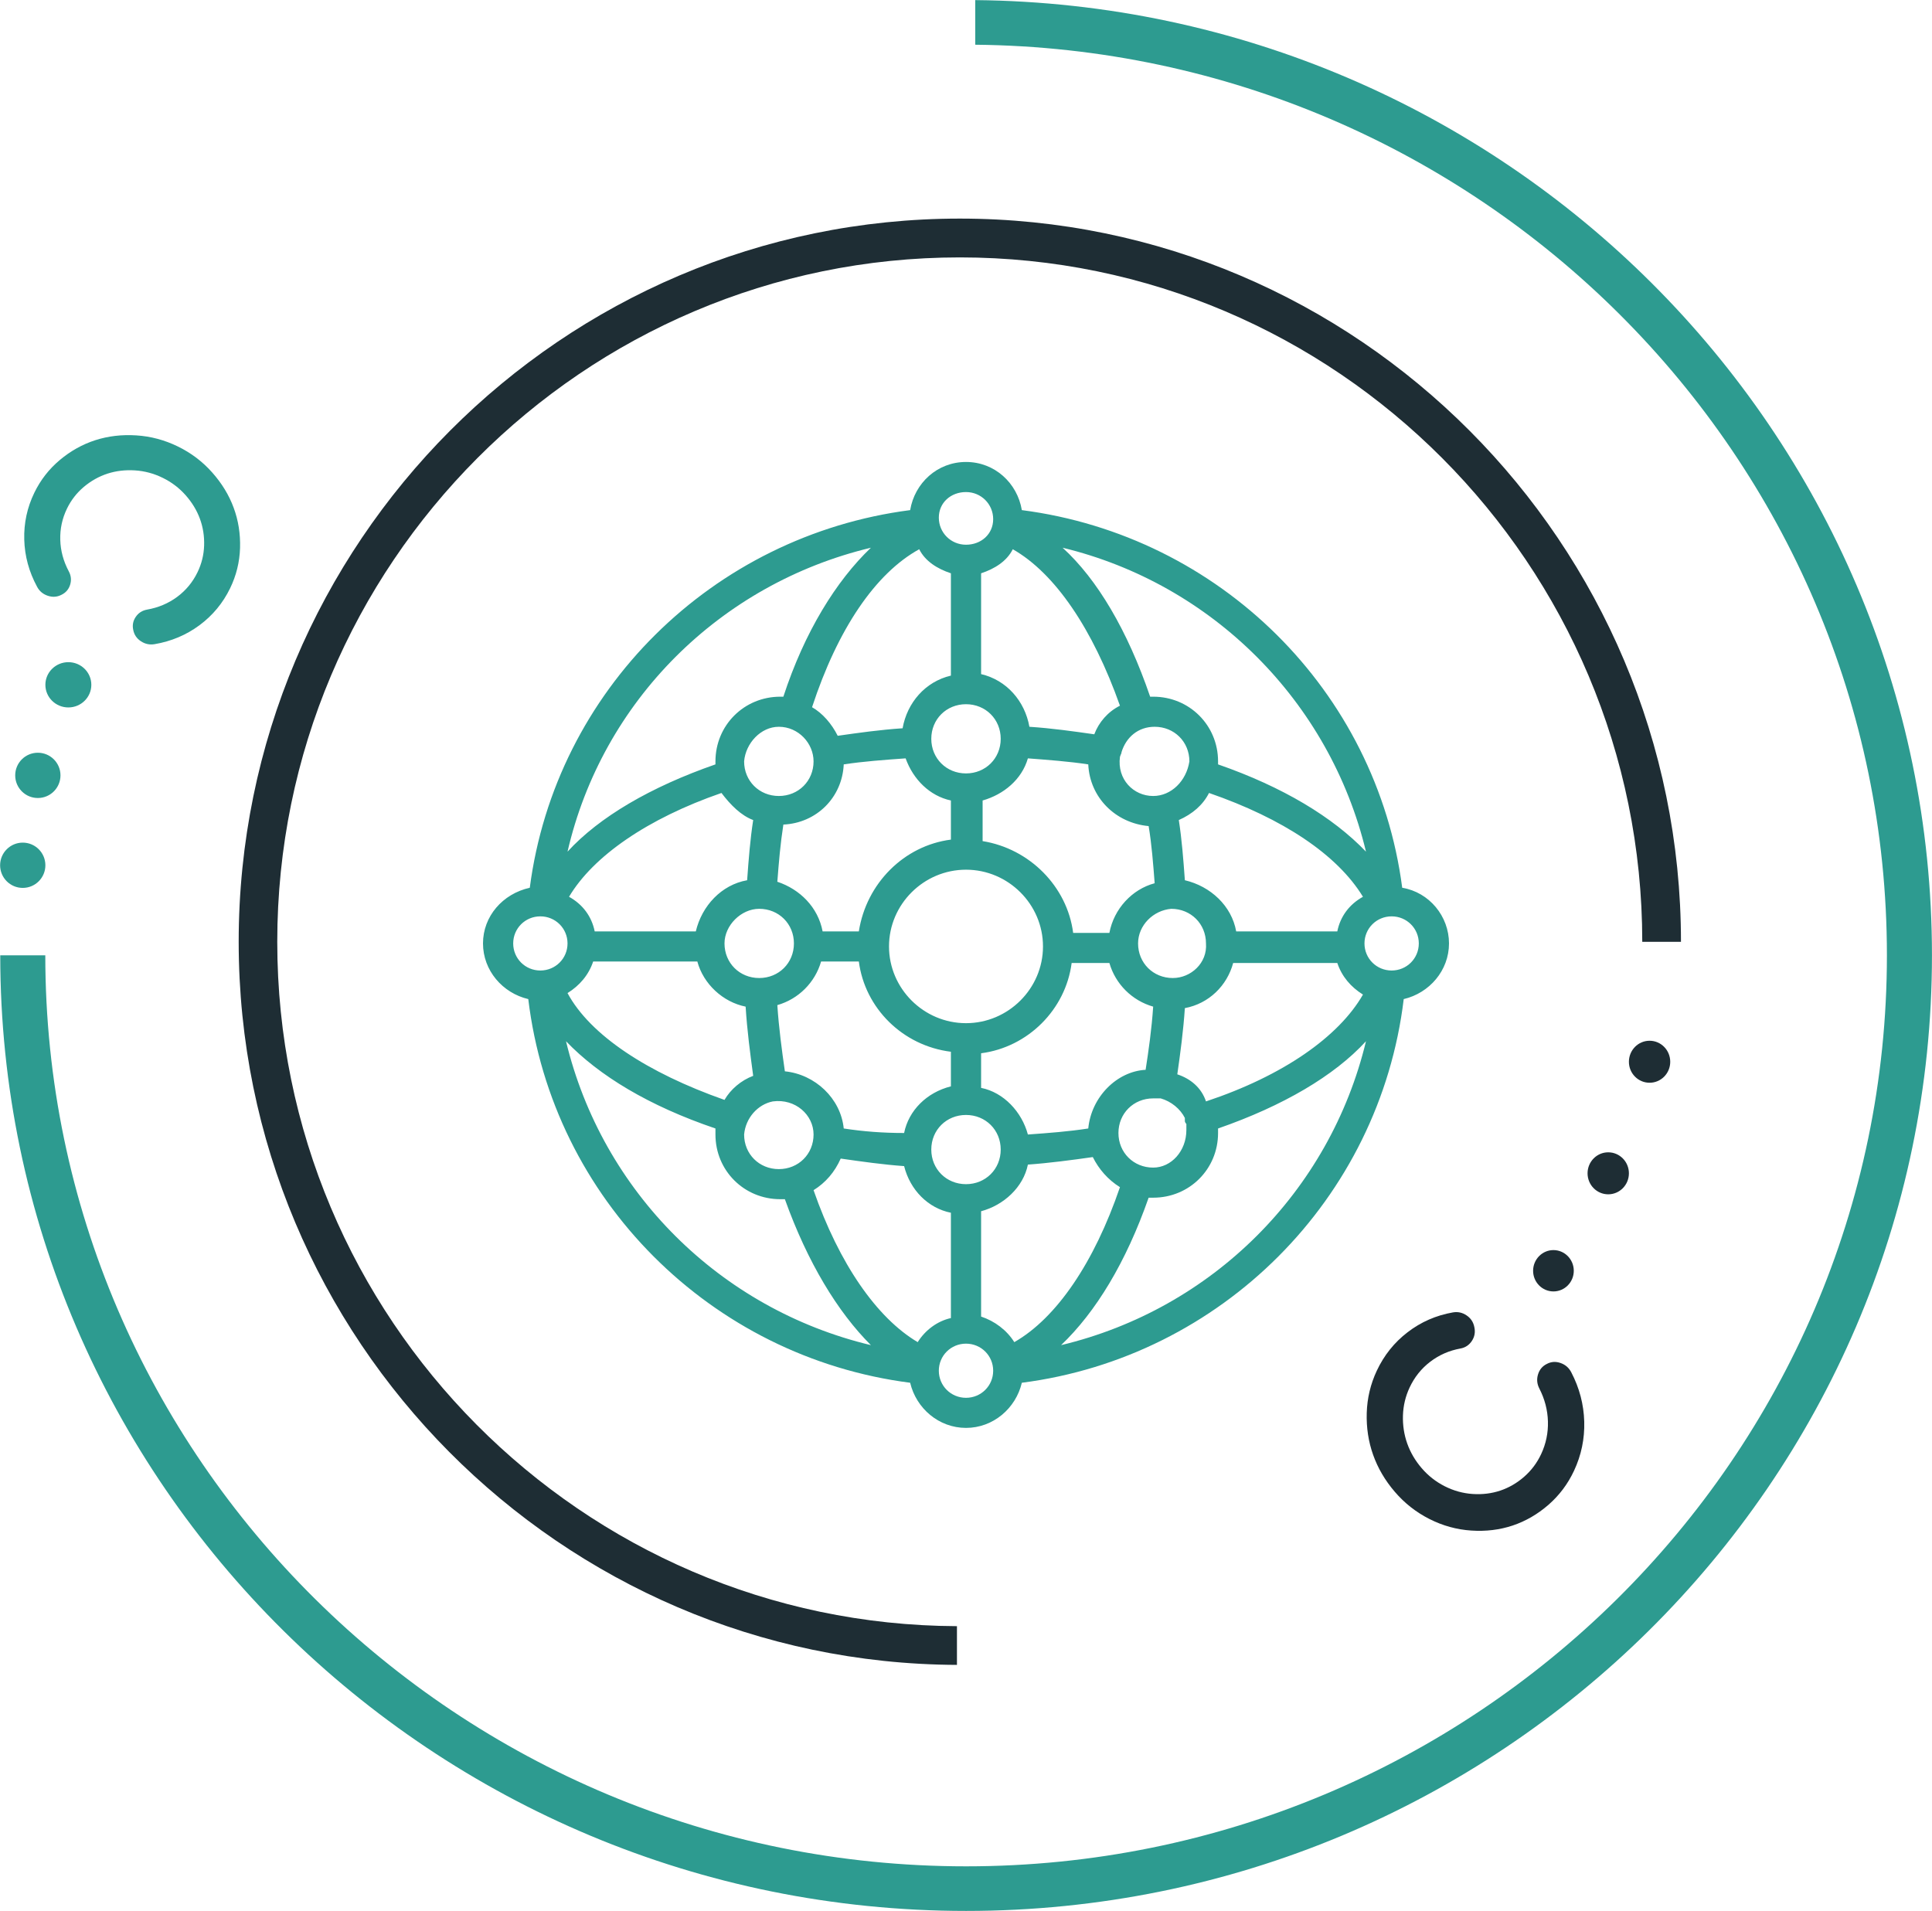
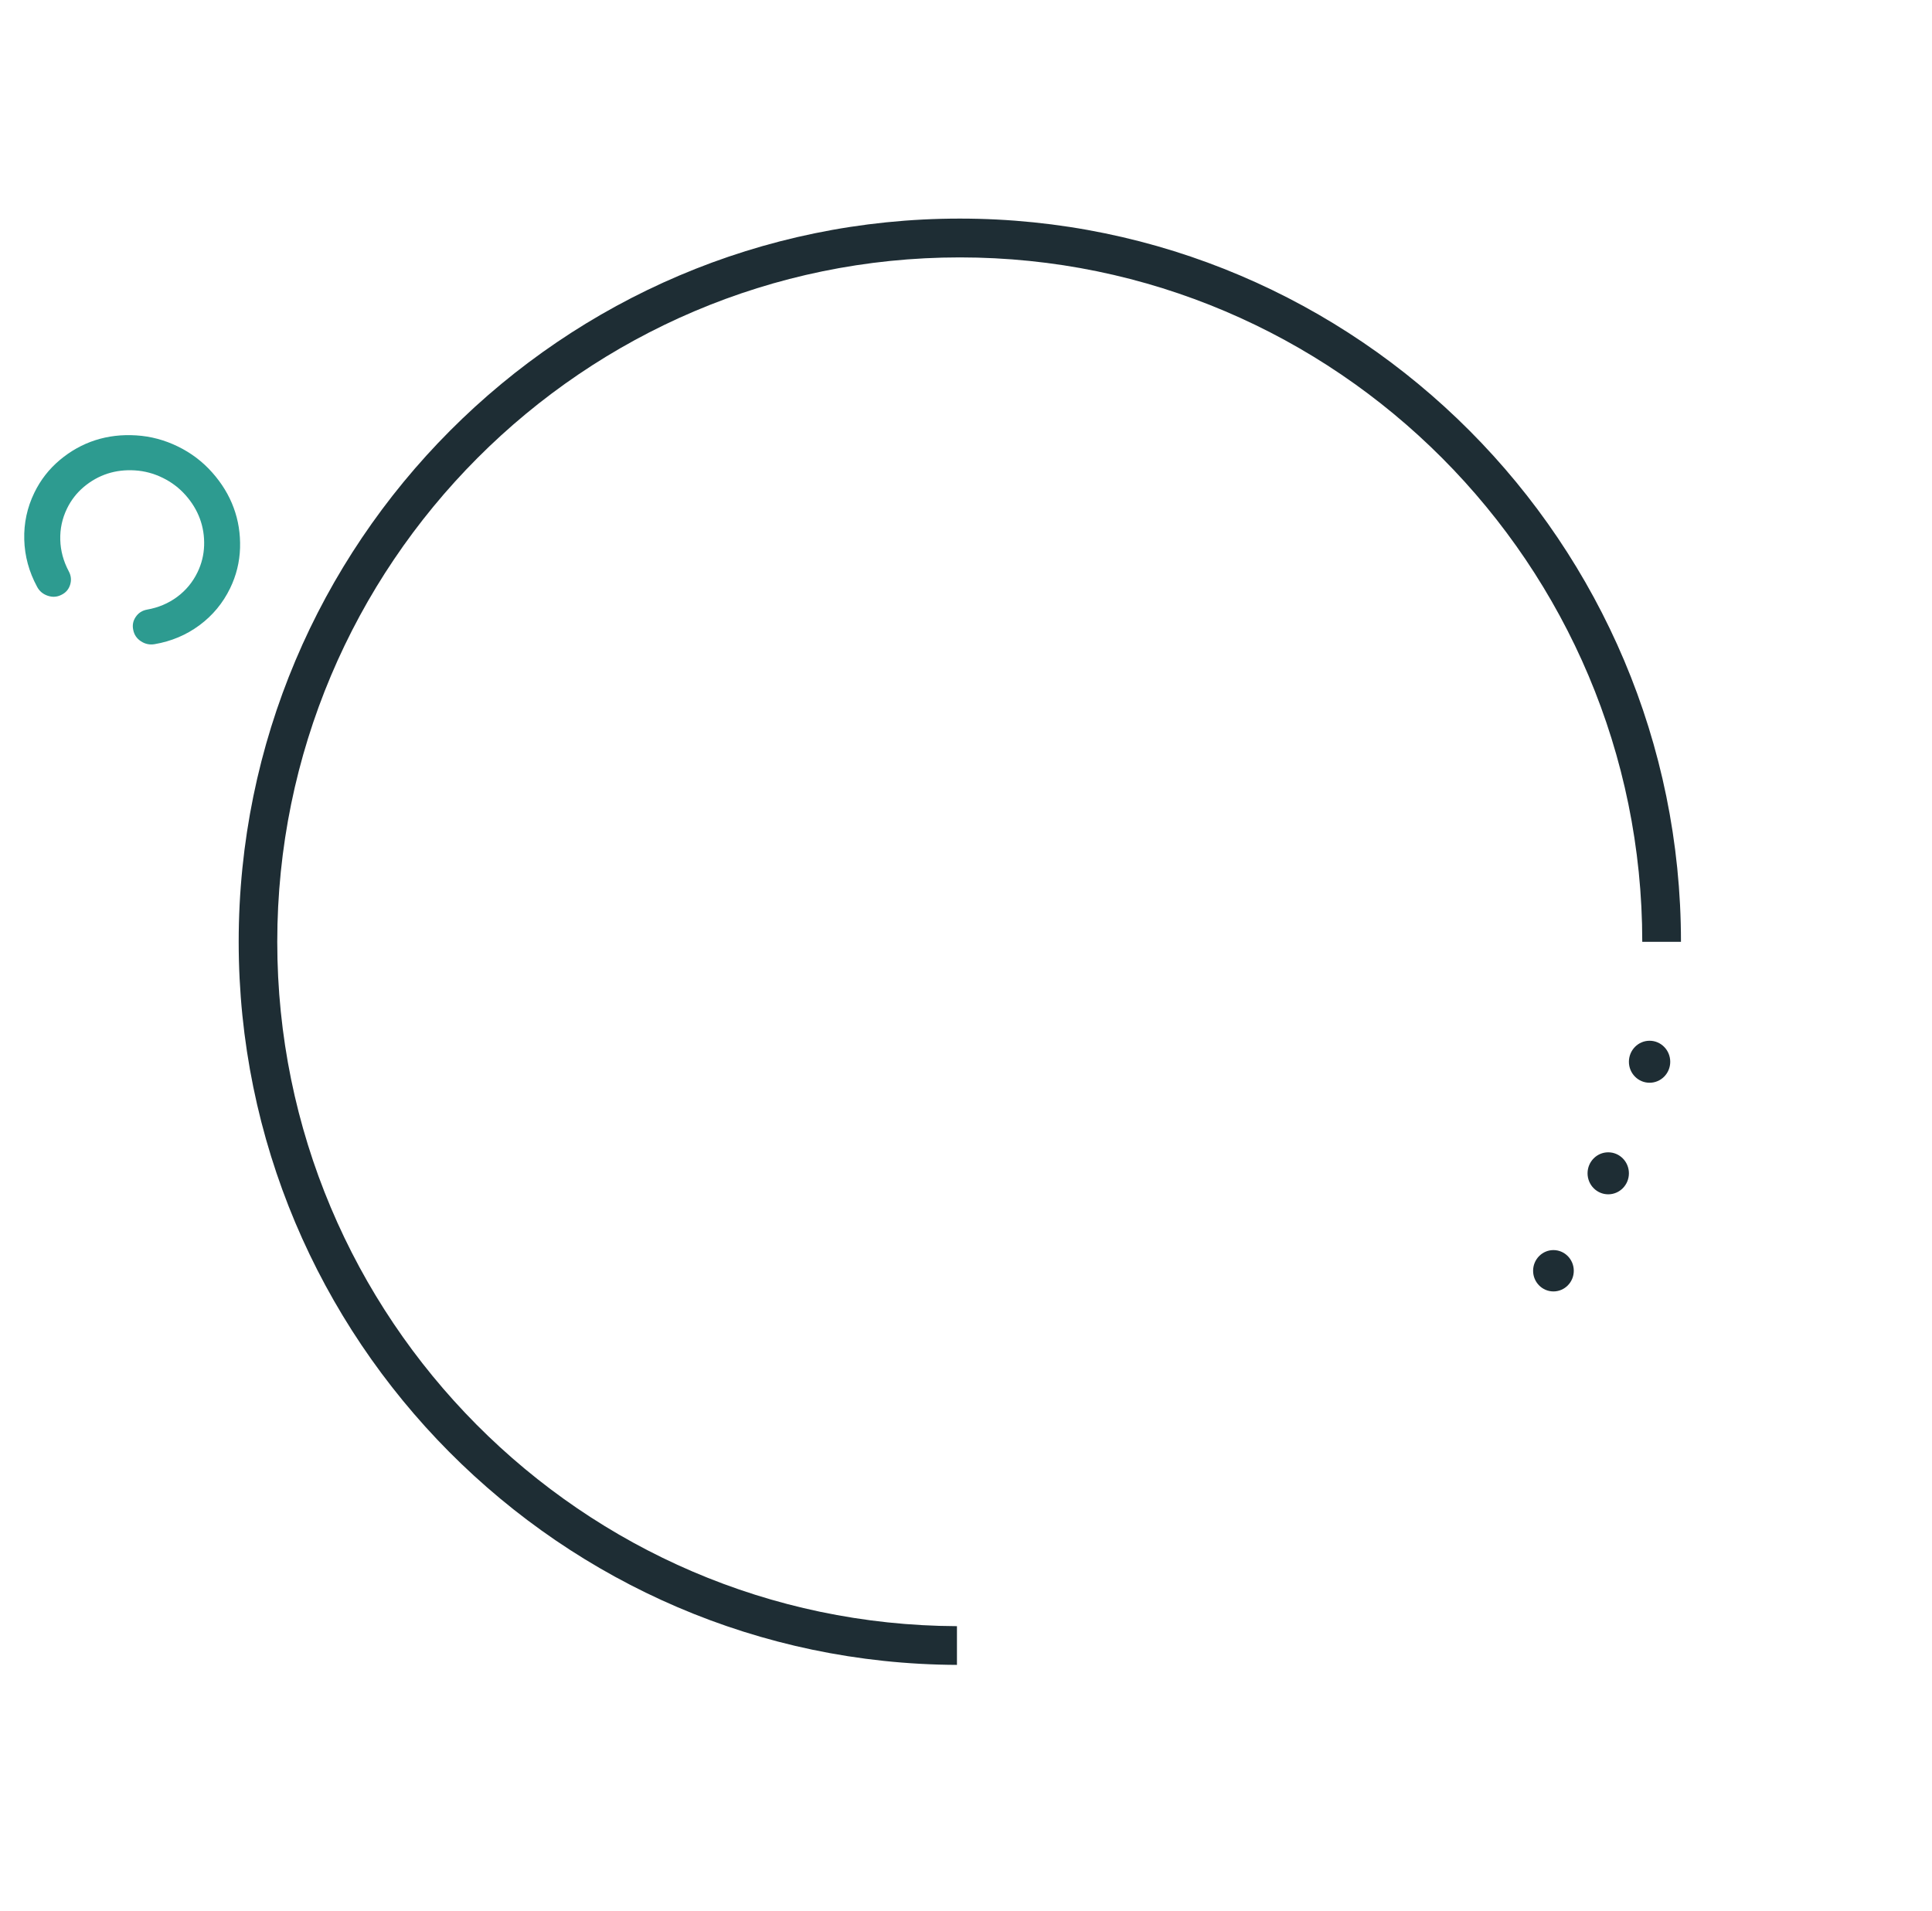
<svg xmlns="http://www.w3.org/2000/svg" width="92px" height="91px" viewBox="0 0 92 91" version="1.1">
  <title>icon12</title>
  <desc>Created with Sketch.</desc>
  <g id="Page-1" stroke="none" stroke-width="1" fill="none" fill-rule="evenodd">
    <g id="icon12" transform="translate(-1, -1)">
      <g id="product03-(1)" transform="translate(47, 46.5) rotate(90) translate(-47, -46.5) translate(1, 0)">
-         <path d="M46,3.124 C21.821,3.124 2.152,22.589 2.152,46.509 C2.152,70.287 21.585,89.638 45.565,89.873 L45.565,91.998 C20.405,91.759 0.007,71.456 0.007,46.509 C0.007,21.415 20.636,1 46,1 C71.364,1 91.993,21.415 91.993,46.509 L89.848,46.509 C89.848,22.589 70.179,3.124 46,3.124 Z M88.75,58.313 C89.354,58.313 89.844,58.795 89.844,59.391 C89.844,59.986 89.354,60.469 88.75,60.469 C88.146,60.469 87.656,59.986 87.656,59.391 C87.656,58.795 88.146,58.313 88.75,58.313 Z M89.125,55.078 C89.125,54.483 89.608,54 90.203,54 C90.799,54 91.281,54.483 91.281,55.078 C91.281,55.674 90.799,56.156 90.203,56.156 C89.608,56.156 89.125,55.674 89.125,55.078 Z M89.844,50.797 C89.844,50.202 90.326,49.719 90.922,49.719 C91.517,49.719 92,50.202 92,50.797 C92,51.392 91.517,51.875 90.922,51.875 C90.326,51.875 89.844,51.392 89.844,50.797 Z" id="Shape" fill="#2D9B90" transform="translate(46.004, 46.499) rotate(90) translate(-46.004, -46.499) " />
        <path d="M45.349,81.233 C26.409,81.233 11.009,65.782 11.009,46.791 L12.852,46.791 C12.852,64.763 27.428,79.385 45.349,79.385 C63.275,79.385 77.852,64.763 77.852,46.791 C77.852,28.866 63.344,14.274 45.486,14.201 L45.486,12.357 C64.353,12.431 79.689,27.846 79.689,46.791 C79.689,65.781 64.293,81.233 45.349,81.233 Z M17.081,32.111 C16.547,32.111 16.113,31.669 16.113,31.125 C16.113,30.582 16.547,30.142 17.081,30.142 C17.616,30.142 18.05,30.582 18.05,31.125 C18.05,31.669 17.616,32.111 17.081,32.111 Z M14.473,36.767 C13.928,36.767 13.488,36.319 13.488,35.767 C13.488,35.215 13.928,34.767 14.473,34.767 C15.017,34.767 15.457,35.215 15.457,35.767 C15.457,36.319 15.017,36.767 14.473,36.767 Z M12.504,42.08 C11.96,42.08 11.52,41.632 11.52,41.078 C11.52,40.526 11.96,40.08 12.504,40.08 C13.047,40.08 13.488,40.526 13.488,41.078 C13.488,41.632 13.047,42.08 12.504,42.08 Z" id="Shape" fill="#1E2D34" transform="translate(45.349, 46.794) rotate(90) translate(-45.349, -46.794) " />
        <path d="M31.344,86.215 C31.322,85.43 31.119,84.682 30.733,83.97 C30.624,83.763 30.455,83.62 30.228,83.543 C30,83.465 29.783,83.479 29.576,83.585 C29.368,83.685 29.229,83.844 29.16,84.063 C29.092,84.282 29.112,84.495 29.222,84.702 C29.479,85.183 29.615,85.684 29.629,86.206 C29.644,86.728 29.537,87.223 29.309,87.693 C29.113,88.097 28.844,88.443 28.502,88.73 C28.16,89.017 27.784,89.226 27.375,89.359 C26.965,89.49 26.532,89.541 26.073,89.512 C25.614,89.483 25.174,89.365 24.754,89.159 C24.333,88.954 23.97,88.679 23.664,88.335 C23.358,87.99 23.13,87.616 22.981,87.212 C22.832,86.808 22.765,86.382 22.779,85.934 C22.793,85.487 22.899,85.062 23.095,84.658 C23.323,84.188 23.646,83.797 24.064,83.487 C24.482,83.178 24.96,82.976 25.496,82.882 C25.726,82.84 25.906,82.725 26.035,82.536 C26.164,82.347 26.204,82.139 26.154,81.913 C26.109,81.685 25.988,81.505 25.788,81.374 C25.589,81.243 25.372,81.197 25.138,81.236 C24.342,81.372 23.629,81.672 23,82.138 C22.371,82.605 21.884,83.192 21.541,83.899 C21.247,84.505 21.089,85.144 21.068,85.816 C21.048,86.489 21.148,87.127 21.371,87.73 C21.593,88.334 21.934,88.894 22.394,89.412 C22.853,89.93 23.398,90.343 24.03,90.651 C24.661,90.959 25.321,91.136 26.011,91.179 C26.7,91.223 27.35,91.146 27.961,90.95 C28.572,90.753 29.135,90.439 29.649,90.008 C30.164,89.577 30.568,89.058 30.862,88.452 C31.206,87.746 31.366,86.999 31.344,86.215 Z" id="Path" fill="#2D9B90" transform="translate(26.206, 86.207) rotate(90) translate(-26.206, -86.207) " />
-         <path d="M63.015,22.231 C63.038,23.051 63.243,23.833 63.631,24.577 C63.741,24.793 63.911,24.942 64.141,25.023 C64.37,25.104 64.589,25.09 64.797,24.979 C65.007,24.875 65.147,24.708 65.216,24.48 C65.286,24.251 65.265,24.028 65.155,23.812 C64.896,23.309 64.759,22.785 64.744,22.24 C64.729,21.695 64.837,21.177 65.067,20.686 C65.264,20.264 65.536,19.903 65.88,19.603 C66.225,19.303 66.604,19.084 67.016,18.946 C67.429,18.809 67.866,18.755 68.328,18.786 C68.791,18.817 69.234,18.939 69.658,19.154 C70.082,19.369 70.448,19.656 70.756,20.016 C71.065,20.375 71.294,20.767 71.444,21.189 C71.594,21.612 71.662,22.057 71.648,22.524 C71.633,22.991 71.528,23.436 71.33,23.858 C71.1,24.349 70.774,24.757 70.353,25.08 C69.931,25.404 69.45,25.616 68.91,25.714 C68.678,25.756 68.497,25.877 68.366,26.075 C68.236,26.272 68.196,26.49 68.247,26.726 C68.292,26.965 68.414,27.153 68.615,27.289 C68.816,27.426 69.034,27.474 69.27,27.433 C70.073,27.292 70.791,26.977 71.425,26.49 C72.06,26.003 72.55,25.39 72.896,24.651 C73.192,24.018 73.351,23.35 73.372,22.647 C73.393,21.945 73.292,21.278 73.067,20.647 C72.843,20.017 72.5,19.43 72.036,18.89 C71.573,18.349 71.024,17.918 70.388,17.595 C69.752,17.273 69.086,17.089 68.391,17.044 C67.696,16.998 67.041,17.078 66.425,17.283 C65.809,17.489 65.242,17.817 64.723,18.267 C64.205,18.718 63.797,19.26 63.501,19.893 C63.155,20.632 62.993,21.411 63.015,22.231 Z" id="Path" fill="#1E2D34" transform="translate(68.194, 22.239) rotate(90) translate(-68.194, -22.239) " />
      </g>
-       <path d="M70,45.928 C70,44.639 69.066,43.492 67.772,43.277 C66.55,33.891 59.075,26.511 49.659,25.293 C49.444,24.003 48.366,23 47,23 C45.634,23 44.556,24.003 44.341,25.293 C34.925,26.511 27.45,33.891 26.228,43.277 C24.934,43.564 24,44.639 24,45.928 C24,47.218 24.934,48.293 26.156,48.579 C27.306,58.109 34.853,65.632 44.341,66.85 C44.628,68.069 45.706,69 47,69 C48.294,69 49.372,68.069 49.659,66.85 C59.147,65.632 66.694,58.109 67.844,48.579 C69.066,48.293 70,47.218 70,45.928 L70,45.928 Z M49.3,64.916 C48.941,64.343 48.366,63.913 47.719,63.698 L47.719,58.682 C48.797,58.396 49.731,57.536 49.947,56.461 C50.953,56.389 52.031,56.246 53.038,56.103 C53.325,56.676 53.756,57.178 54.331,57.536 C53.109,61.118 51.312,63.769 49.3,64.916 L49.3,64.916 Z M44.7,64.916 C42.759,63.769 40.962,61.19 39.741,57.679 C40.316,57.321 40.747,56.819 41.034,56.174 C42.041,56.318 43.047,56.461 44.053,56.533 C44.341,57.679 45.203,58.539 46.281,58.754 L46.281,63.769 C45.634,63.913 45.059,64.343 44.7,64.916 L44.7,64.916 Z M44.772,27.156 C45.059,27.729 45.634,28.087 46.281,28.302 L46.281,33.174 C45.059,33.461 44.197,34.464 43.981,35.682 C42.903,35.754 41.897,35.897 40.891,36.04 C40.603,35.467 40.172,34.966 39.669,34.679 C40.891,30.953 42.688,28.302 44.772,27.156 Z M49.228,27.156 C51.241,28.302 53.038,30.953 54.331,34.607 C53.756,34.894 53.325,35.396 53.109,35.969 C52.103,35.826 51.097,35.682 50.019,35.611 C49.803,34.393 48.941,33.389 47.719,33.103 L47.719,28.302 C48.366,28.087 48.941,27.729 49.228,27.156 Z M55.913,38.907 C54.978,38.907 54.188,38.118 54.331,37.044 C54.403,36.829 54.403,36.9 54.403,36.829 C54.619,36.112 55.194,35.611 55.984,35.611 C56.919,35.611 57.638,36.327 57.638,37.259 C57.494,38.19 56.775,38.907 55.913,38.907 Z M52.822,54.741 C51.888,54.885 50.953,54.956 49.947,55.028 C49.659,53.953 48.797,53.022 47.719,52.807 L47.719,51.159 C49.947,50.872 51.744,49.081 52.031,46.86 L53.828,46.86 C54.116,47.863 54.906,48.651 55.913,48.938 C55.841,50.012 55.697,51.016 55.553,51.947 C54.188,52.019 52.966,53.237 52.822,54.741 Z M47,57.393 C46.066,57.393 45.347,56.676 45.347,55.745 C45.347,54.813 46.066,54.097 47,54.097 C47.934,54.097 48.653,54.813 48.653,55.745 C48.653,56.676 47.934,57.393 47,57.393 Z M41.178,54.741 C41.034,53.308 39.812,52.162 38.375,52.019 C38.231,51.016 38.087,49.941 38.016,48.866 C39.022,48.579 39.812,47.791 40.1,46.788 L41.897,46.788 C42.184,49.009 43.981,50.801 46.281,51.087 L46.281,52.735 C45.131,53.022 44.269,53.882 44.053,54.956 C43.047,54.956 42.112,54.885 41.178,54.741 L41.178,54.741 Z M41.178,37.402 C42.112,37.259 43.119,37.187 44.125,37.115 C44.484,38.118 45.275,38.907 46.281,39.121 L46.281,40.984 C44.053,41.271 42.256,43.062 41.897,45.355 L40.172,45.355 C39.956,44.209 39.094,43.349 38.016,42.991 C38.087,42.059 38.159,41.199 38.303,40.268 C39.884,40.196 41.106,38.978 41.178,37.402 L41.178,37.402 Z M47,34.536 C47.934,34.536 48.653,35.252 48.653,36.184 C48.653,37.115 47.934,37.832 47,37.832 C46.066,37.832 45.347,37.115 45.347,36.184 C45.347,35.252 46.066,34.536 47,34.536 Z M52.822,37.402 C52.894,38.978 54.116,40.196 55.697,40.34 C55.841,41.199 55.913,42.131 55.984,43.062 C54.906,43.349 54.044,44.28 53.828,45.427 L52.103,45.427 C51.816,43.206 50.019,41.414 47.791,41.056 L47.791,39.121 C48.797,38.835 49.659,38.118 49.947,37.115 C50.881,37.187 51.888,37.259 52.822,37.402 L52.822,37.402 Z M47,49.726 C44.987,49.726 43.334,48.078 43.334,46.072 C43.334,44.065 44.987,42.417 47,42.417 C49.013,42.417 50.666,44.065 50.666,46.072 C50.666,48.078 49.013,49.726 47,49.726 Z M37.153,44.28 C37.153,44.28 37.153,44.352 37.153,44.28 C37.225,44.352 37.225,44.352 37.153,44.28 C38.087,44.28 38.806,44.997 38.806,45.928 C38.806,46.86 38.087,47.576 37.153,47.576 C36.219,47.576 35.5,46.86 35.5,45.928 C35.5,45.069 36.291,44.28 37.153,44.28 L37.153,44.28 Z M56.847,47.576 C55.913,47.576 55.194,46.86 55.194,45.928 C55.194,45.069 55.913,44.352 56.775,44.28 C57.709,44.28 58.428,44.997 58.428,45.928 C58.5,46.86 57.709,47.576 56.847,47.576 Z M38.087,35.611 C39.022,35.611 39.741,36.399 39.741,37.259 C39.741,38.19 39.022,38.907 38.087,38.907 C37.153,38.907 36.434,38.19 36.434,37.259 C36.506,36.399 37.225,35.611 38.087,35.611 Z M36.866,40.053 C36.722,40.984 36.65,41.916 36.578,42.919 C35.356,43.134 34.422,44.137 34.134,45.355 L29.319,45.355 C29.175,44.639 28.744,44.065 28.097,43.707 C29.247,41.773 31.834,39.981 35.356,38.763 C35.788,39.336 36.291,39.838 36.866,40.053 L36.866,40.053 Z M29.247,46.788 L34.206,46.788 C34.494,47.863 35.428,48.723 36.506,48.938 C36.578,50.084 36.722,51.159 36.866,52.234 C36.291,52.449 35.788,52.879 35.5,53.38 C31.834,52.09 29.103,50.299 28.025,48.293 C28.6,47.935 29.031,47.433 29.247,46.788 Z M37.8,53.452 C37.872,53.452 37.872,53.452 37.8,53.452 C38.878,53.308 39.741,54.097 39.741,55.028 C39.741,55.96 39.022,56.676 38.087,56.676 C37.153,56.676 36.434,55.96 36.434,55.028 C36.506,54.24 37.081,53.595 37.8,53.452 L37.8,53.452 Z M55.913,56.604 C54.978,56.604 54.259,55.888 54.259,54.956 C54.259,54.025 54.978,53.308 55.913,53.308 L56.2,53.308 L56.272,53.308 C56.775,53.452 57.206,53.81 57.422,54.24 L57.422,54.383 C57.422,54.455 57.494,54.526 57.494,54.526 L57.494,54.813 C57.494,55.816 56.775,56.604 55.913,56.604 L55.913,56.604 Z M57.062,52.162 C57.206,51.159 57.35,50.084 57.422,49.009 C58.572,48.794 59.434,47.935 59.722,46.86 L64.681,46.86 C64.897,47.505 65.328,48.006 65.903,48.364 C64.753,50.371 62.094,52.234 58.428,53.452 C58.212,52.807 57.709,52.377 57.062,52.162 L57.062,52.162 Z M64.681,45.355 L59.866,45.355 C59.65,44.137 58.644,43.206 57.422,42.919 C57.35,41.916 57.278,40.984 57.134,40.053 C57.781,39.766 58.284,39.336 58.572,38.763 C62.094,39.981 64.681,41.701 65.903,43.707 C65.256,44.065 64.825,44.639 64.681,45.355 Z M66.047,41.558 C64.466,39.91 62.094,38.477 59.003,37.402 C59.003,37.33 59.003,37.33 59.003,37.259 C59.003,35.539 57.638,34.178 55.913,34.178 C55.841,34.178 55.841,34.178 55.769,34.178 C54.691,31.025 53.253,28.589 51.6,27.084 C58.716,28.804 64.322,34.393 66.047,41.558 L66.047,41.558 Z M47,24.433 C47.719,24.433 48.294,25.006 48.294,25.723 C48.294,26.439 47.719,26.941 47,26.941 C46.281,26.941 45.706,26.368 45.706,25.651 C45.706,24.935 46.281,24.433 47,24.433 Z M42.472,27.084 C40.819,28.66 39.309,31.097 38.303,34.178 C38.231,34.178 38.231,34.178 38.159,34.178 C36.434,34.178 35.069,35.539 35.069,37.259 L35.069,37.402 C31.978,38.477 29.534,39.91 28.025,41.558 C29.678,34.393 35.284,28.804 42.472,27.084 Z M25.438,45.928 C25.438,45.212 26.012,44.639 26.731,44.639 C27.45,44.639 28.025,45.212 28.025,45.928 C28.025,46.645 27.45,47.218 26.731,47.218 C26.012,47.218 25.438,46.645 25.438,45.928 Z M27.953,50.586 C29.534,52.234 31.906,53.667 35.069,54.741 L35.069,55.028 C35.069,56.748 36.434,58.109 38.159,58.109 L38.375,58.109 C39.453,61.118 40.891,63.483 42.472,65.059 C35.284,63.34 29.678,57.751 27.953,50.586 L27.953,50.586 Z M47,67.567 C46.281,67.567 45.706,66.994 45.706,66.277 C45.706,65.561 46.281,64.988 47,64.988 C47.719,64.988 48.294,65.561 48.294,66.277 C48.294,66.994 47.719,67.567 47,67.567 Z M51.528,65.059 C53.181,63.483 54.619,61.118 55.697,58.037 L55.913,58.037 C57.638,58.037 59.003,56.676 59.003,54.956 C59.003,54.885 59.003,54.813 59.003,54.741 C62.094,53.667 64.537,52.234 66.047,50.586 C64.322,57.751 58.716,63.34 51.528,65.059 L51.528,65.059 Z M67.269,47.218 C66.55,47.218 65.975,46.645 65.975,45.928 C65.975,45.212 66.55,44.639 67.269,44.639 C67.987,44.639 68.562,45.212 68.562,45.928 C68.562,46.645 67.987,47.218 67.269,47.218 Z" id="Shape" fill="#2D9B90" fill-rule="nonzero" />
    </g>
  </g>
</svg>